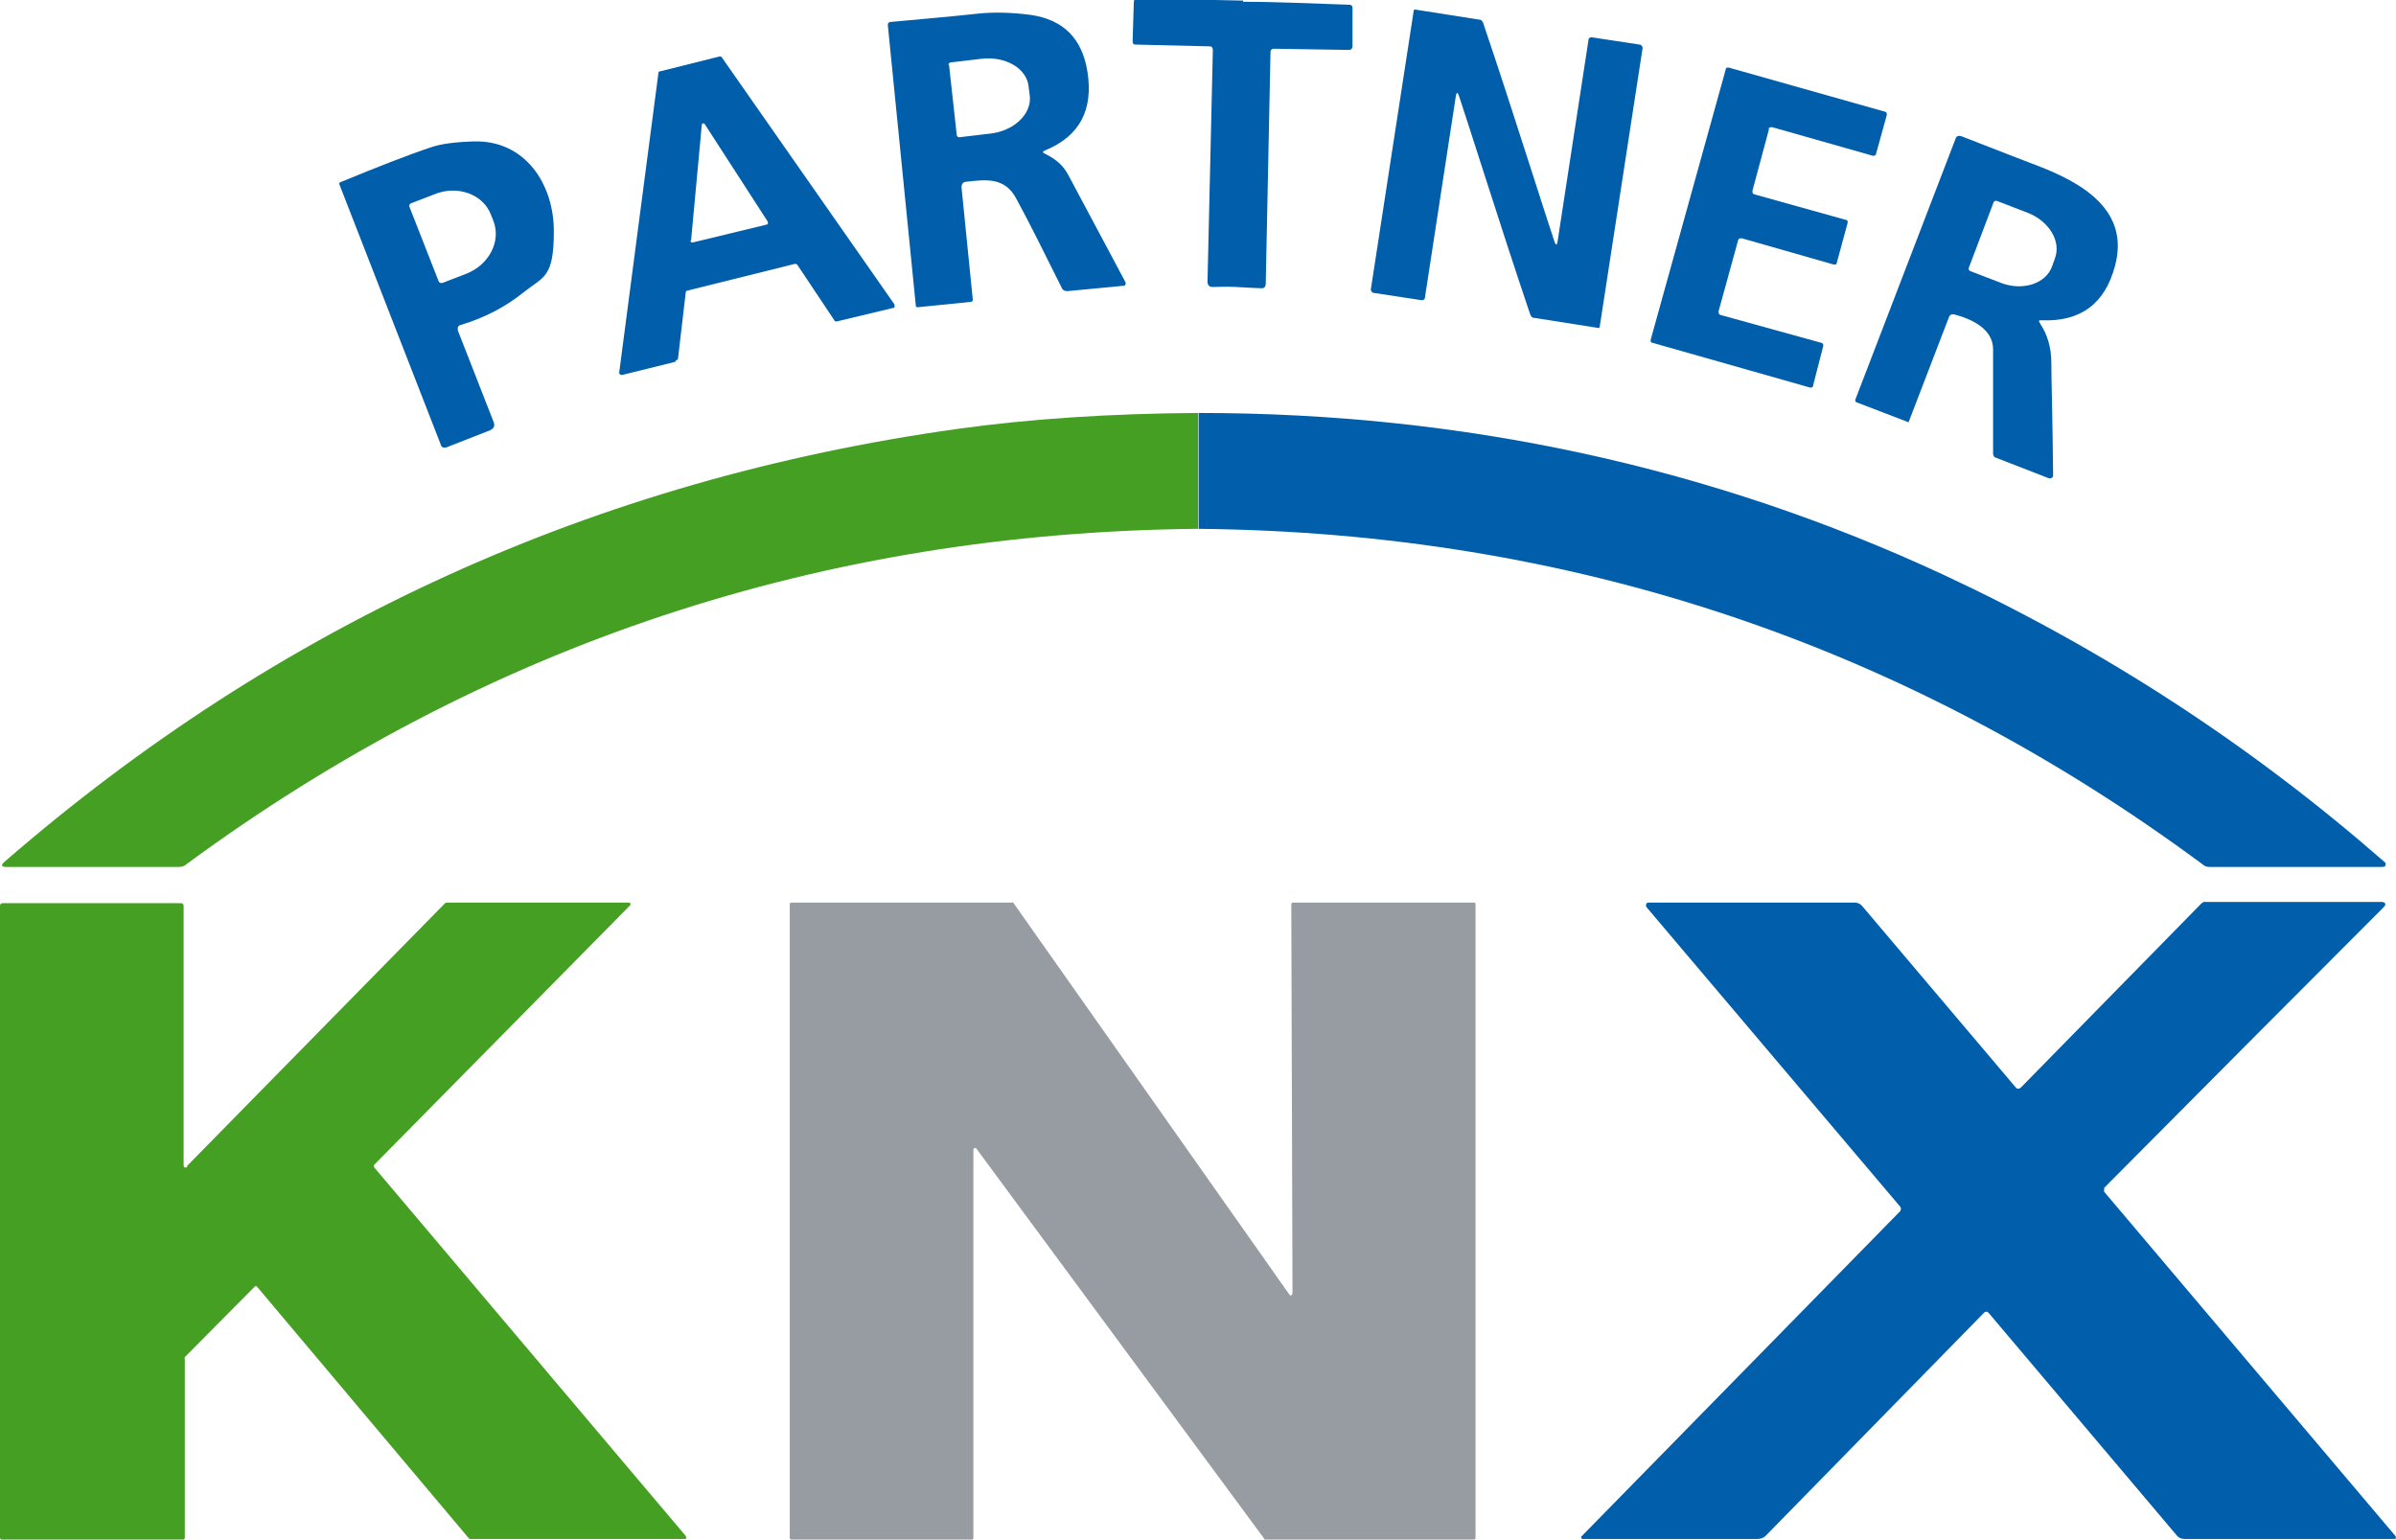
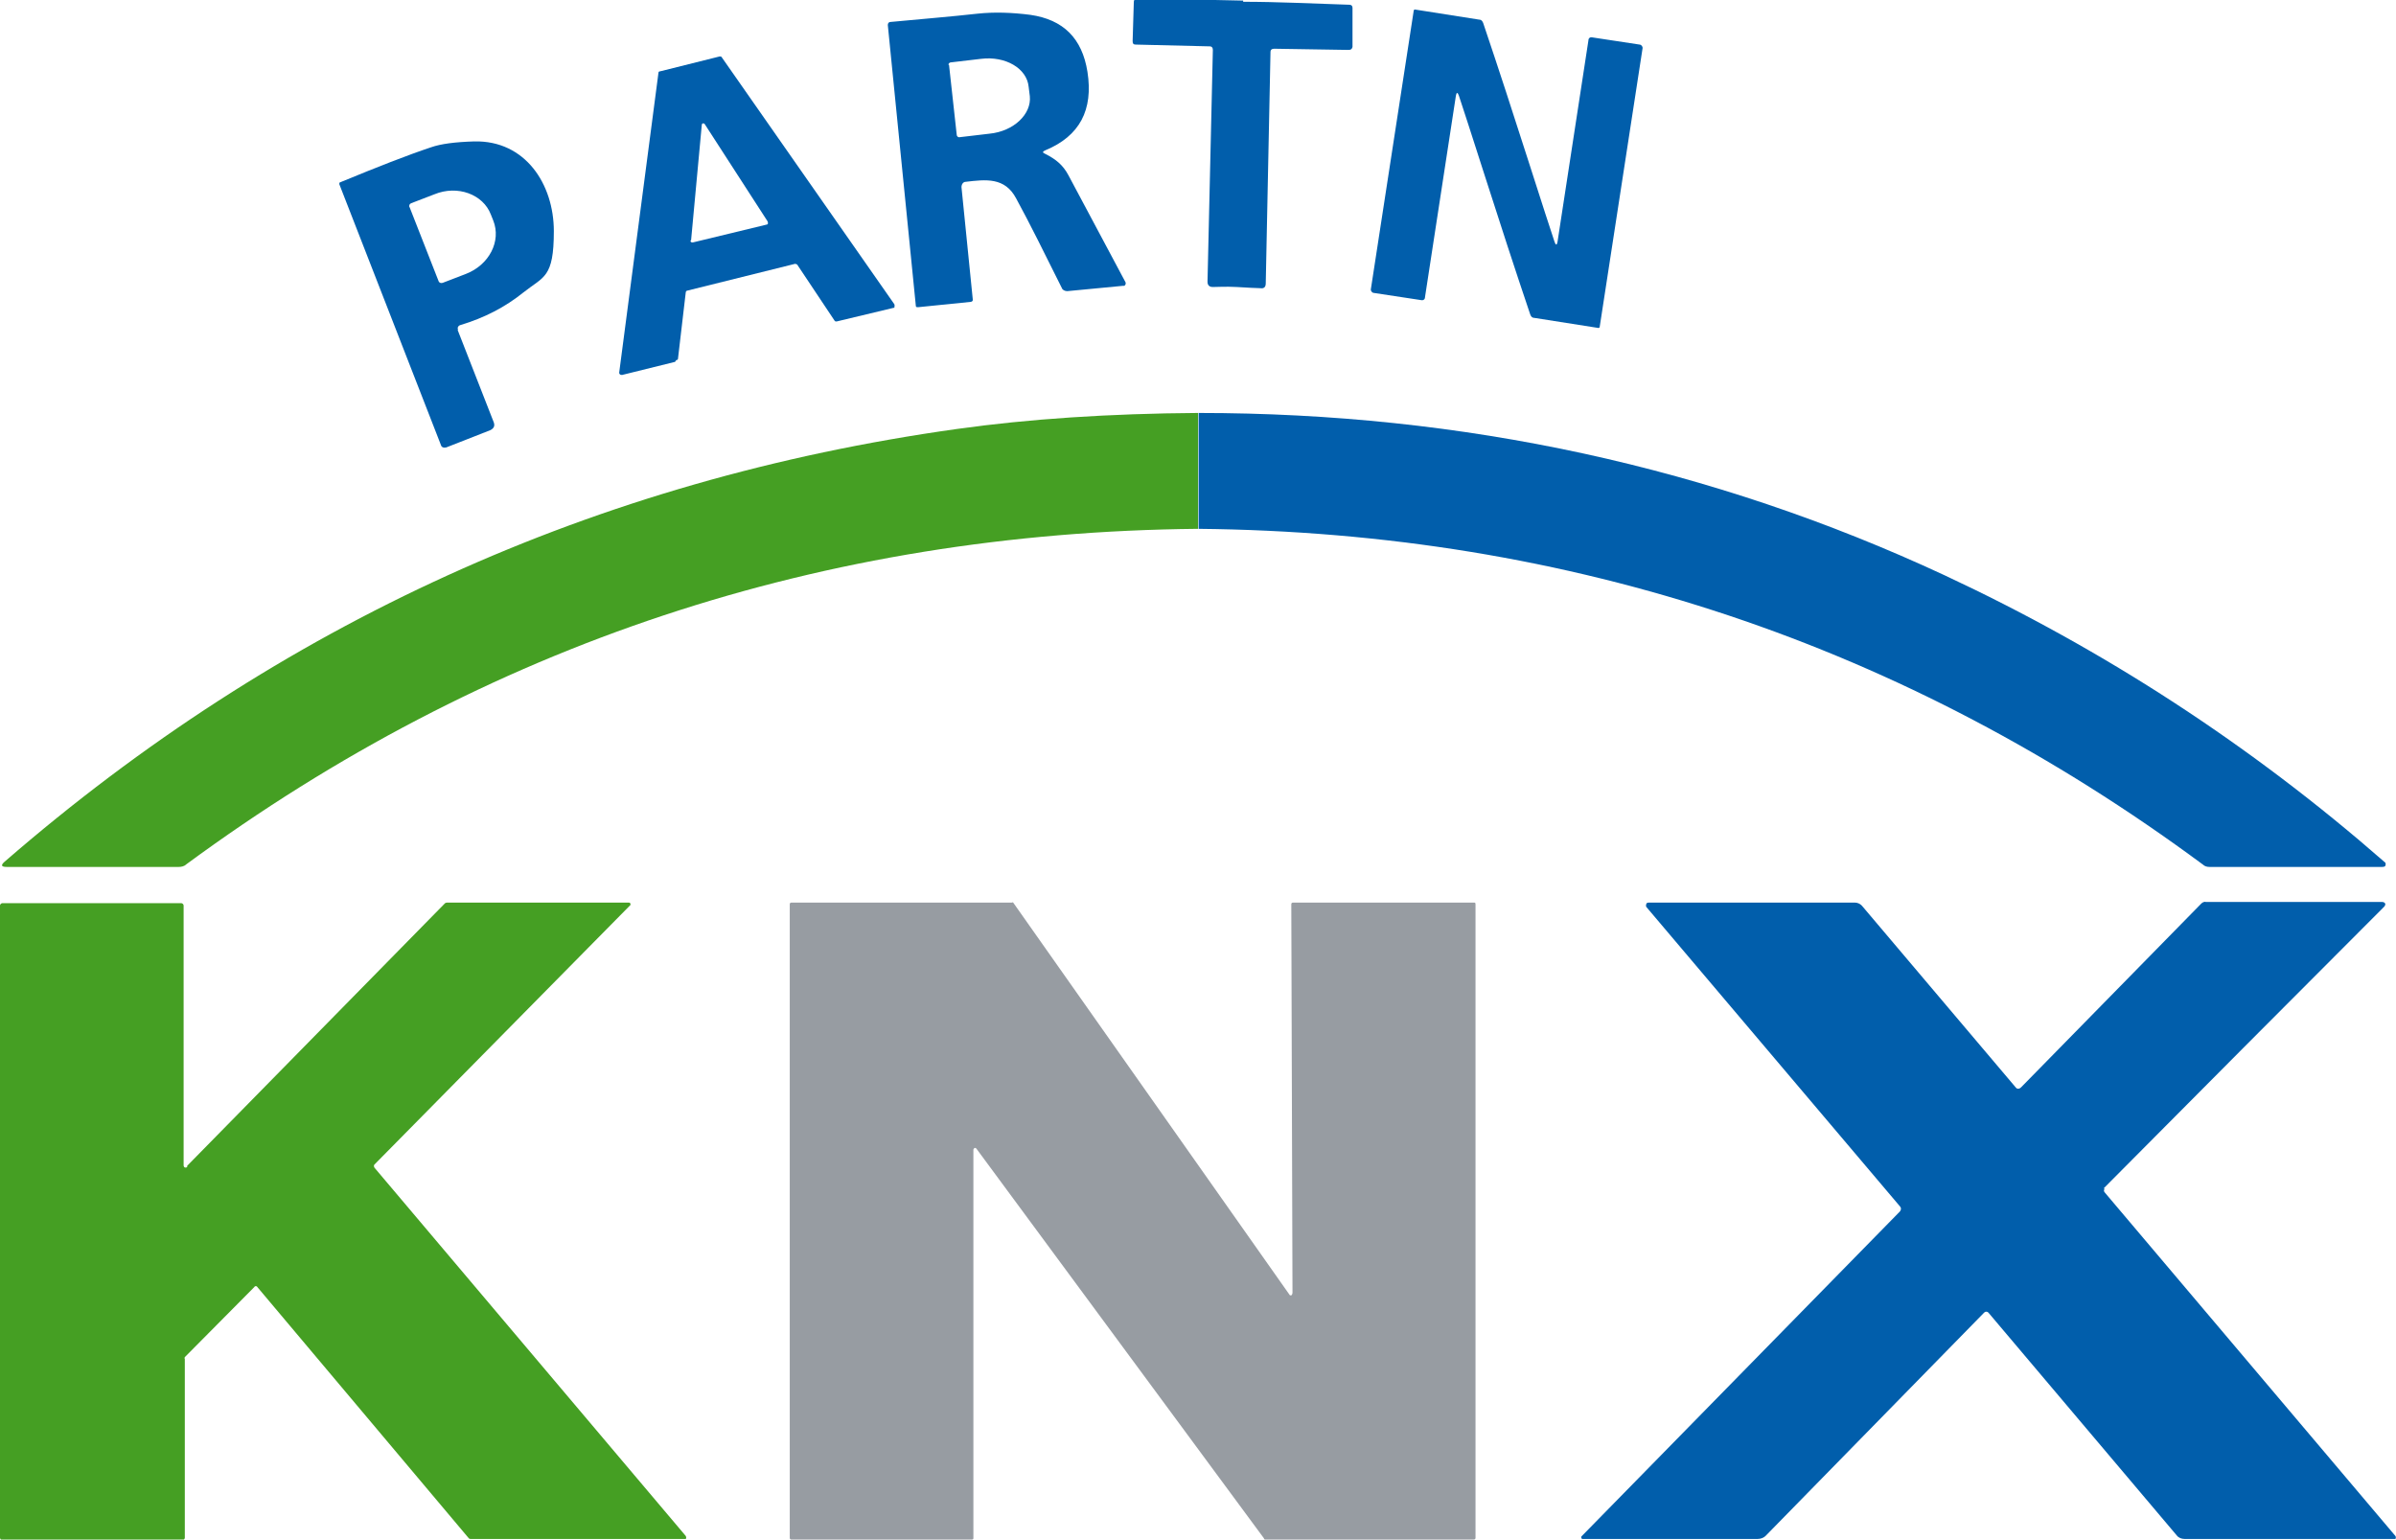
<svg xmlns="http://www.w3.org/2000/svg" version="1.1" viewBox="0 0 403.2 259.1">
  <defs>
    <style>
      .cls-1 {
        fill: #459f23;
      }

      .cls-2 {
        fill: none;
      }

      .cls-3 {
        fill: #015eab;
      }

      .cls-4 {
        fill: #979ca2;
      }
    </style>
  </defs>
  <g>
    <g id="Layer_1">
      <g>
        <path class="cls-2" d="M208.2,48.4c1.8,0,3.2,0,4,.2.6,0,.9-.2.9-.8l.8-39c0-.4.2-.5.6-.5l12.5.2c.4,0,.5-.2.6-.5V1.3c.1-.3,0-.5-.4-.5-6.2-.2-12.2-.4-17.9-.5C203.5.2,197.6,0,191.4,0c-.3,0-.5.2-.5.5l-.2,6.6c0,.4.2.5.5.6l12.5.3c.4,0,.5.2.5.6l-.9,39c0,.6.3.9.9.9.8,0,2.1,0,4,0" />
        <path class="cls-2" d="M249.8,29.7c2.5,7.8,5.1,15.6,7.6,23.2.1.3.4.5.7.6l10.8,1.7c.1,0,.2,0,.2-.2,0,0,0,0,0,0l7.2-46.8c0-.3-.2-.6-.5-.7l-7.9-1.2c-.4,0-.6.1-.7.5l-5.2,33.9c0,.6-.3.7-.5,0-.6-1.8-2.1-6.4-4.4-13.6-2.5-7.8-5.1-15.6-7.6-23.2-.1-.3-.4-.5-.7-.6l-10.8-1.7c-.1,0-.2,0-.2.2,0,0,0,0,0,0l-7.2,46.8c0,.3.2.6.5.7l7.9,1.2c.4,0,.6-.1.7-.5l5.2-33.9c0-.6.2-.7.5,0,.6,1.8,2.1,6.4,4.4,13.6" />
        <path class="cls-2" d="M175.9,25.2c5.8-2.4,8.1-6.8,7.1-13.2-.9-5.6-4.1-8.8-9.6-9.6-3.1-.4-6.1-.5-8.9-.2-4.5.5-9.4.9-14.7,1.4-.3,0-.5.2-.4.5,0,0,0,0,0,0l4.7,47.1c0,.3.2.4.4.4l8.9-.9c.2,0,.3-.1.3-.4l-1.9-18.9c0-.4.3-.8.7-.9,3.4-.5,6.6-.8,8.5,2.8,2.2,4.2,4.8,9.3,7.7,15.1.2.3.5.6.9.5l9.4-.9c.3,0,.4-.3.4-.5,0,0,0-.1,0-.2-3.2-5.9-6.4-11.9-9.6-18-.9-1.7-2.1-2.7-3.9-3.6-.5-.2-.5-.4,0-.6" />
        <path class="cls-2" d="M113.6,60.9c.2,0,.3-.2.3-.3l1.3-11.1c0-.2.1-.3.3-.3l18.1-4.5c.2,0,.3,0,.4.2l6.2,9.3c0,.1.3.2.4.2l9.6-2.3c.2,0,.4-.3.3-.5,0,0,0,0,0-.1l-29-41.5c0-.1-.3-.2-.4-.2l-10,2.5c-.2,0-.3.2-.3.3l-6.6,50.4c0,.2.1.4.3.4,0,0,0,0,.1,0l8.9-2.2" />
        <path class="cls-2" d="M297.7,21.7c0-.3.3-.4.6-.3,0,0,0,0,0,0l16.9,4.8c.2,0,.5,0,.6-.3l1.8-6.5c0-.2,0-.5-.3-.6l-26.2-7.4c-.3,0-.5,0-.6.3,0,0,0,0,0,0l-12.6,45.4c0,.3,0,.5.3.6,0,0,0,0,0,0l26.4,7.5c.3,0,.5,0,.6-.3,0,0,0,0,0,0l1.7-6.6c0-.2,0-.5-.3-.6l-17-4.7c-.2,0-.4-.3-.3-.6l3.3-12c0-.3.3-.4.6-.3,0,0,0,0,0,0l15.4,4.4c.3,0,.5,0,.6-.3,0,0,0,0,0,0l1.8-6.6c0-.3,0-.5-.3-.6,0,0,0,0,0,0l-15.4-4.3c-.3,0-.4-.3-.3-.6,0,0,0,0,0,0l2.8-10.4" />
        <path class="cls-2" d="M343.6,54.1c6.5.3,10.6-2.7,12.4-9.1,2.6-9.5-5.6-14.1-13-16.9-1.9-.8-6.3-2.4-12.9-5-.4-.1-.8,0-.9.4h0s-16.9,44-16.9,44c0,.1,0,.3.2.4l8.6,3.3c.1,0,.2,0,.2,0l6.8-17.7c.1-.4.4-.5.8-.4,3.1.8,6.6,2.6,6.6,5.9,0,5.8,0,11.7,0,17.7,0,.2.1.4.4.5l9,3.5c.3,0,.6,0,.7-.3,0,0,0-.1,0-.2-.1-10-.2-16.3-.3-18.9,0-2.6-.7-4.8-1.8-6.5-.2-.3-.1-.5.2-.5" />
        <path class="cls-2" d="M77,55.5c-.1-.3,0-.7.4-.9,0,0,0,0,0,0,4-1.2,7.6-3,10.6-5.5,3.4-2.7,5.1-6.2,5.1-10.3,0-7.9-4.9-15.3-13.4-15.1-3.1,0-5.5.4-7.3,1-3.8,1.3-8.9,3.3-15.3,5.9-.1,0-.2.2-.1.3l17.1,43.9c.1.4.6.6.9.4l7.4-2.9c.6-.2.8-.7.6-1.3l-6.1-15.6" />
-         <path class="cls-2" d="M201.7,89c62.8.6,119.1,19.4,169.1,56.5.3.2.7.4,1.1.4,9.8,0,19.5,0,29.1,0,.3,0,.4,0,.5-.2.1-.2,0-.4-.1-.6-22.4-19.6-47.1-35.7-74.1-48.3-39.1-18.2-81-27.3-125.6-27.3" />
        <path class="cls-2" d="M201.6,69.5c-15,0-28.5,1-40.6,2.7C100.3,80.7,46.9,105,.8,145c-.7.6-.6.9.3.9h29c.4,0,.9-.1,1.2-.4,50.4-37.1,107.3-56,170.4-56.5" />
        <path class="cls-2" d="M201.6,69.5v19.5" />
        <path class="cls-2" d="M31.5,196.2c-.1.1-.4.1-.5,0,0,0-.1-.2-.1-.3v-43.7c0-.2-.1-.4-.3-.4H.4c-.2,0-.4.2-.4.4H0v106.4c0,.2.1.4.3.4h30.2c.2,0,.4-.2.4-.4v-30.1c0,0,0-.2.1-.3l11.7-11.8c.1-.1.4-.1.5,0,0,0,0,0,0,0l35.6,42.3c0,0,.2.1.3.1h36c.2,0,.4-.1.4-.3,0,0,0-.2,0-.2l-52.4-62c-.1-.1-.1-.3,0-.5l43-43.6c.1-.1.1-.4,0-.5,0,0-.2,0-.2-.1h-30.5c0,0-.2.1-.3.2l-43.4,44.2" />
-         <path class="cls-2" d="M163.6,259.1c.2,0,.3-.1.3-.3h0v-65.3c0-.2.1-.3.3-.3,0,0,.2,0,.2.1l48.4,65.6c0,0,.2.1.2.1h35.1c.2,0,.3-.1.3-.3v-106.6c0-.2-.1-.3-.3-.3h-30.3c-.2,0-.3.2-.3.4h0s.2,65.5.2,65.5c0,.2-.1.3-.3.3-.1,0-.2,0-.3-.1l-46.5-66c0,0-.2-.1-.2-.1h-37.1c-.2.1-.3.2-.3.4v106.6c0,.2.2.3.3.3h30.4" />
+         <path class="cls-2" d="M163.6,259.1c.2,0,.3-.1.3-.3h0v-65.3c0-.2.1-.3.3-.3,0,0,.2,0,.2.1l48.4,65.6c0,0,.2.1.2.1h35.1c.2,0,.3-.1.3-.3v-106.6c0-.2-.1-.3-.3-.3h-30.3c-.2,0-.3.2-.3.4h0s.2,65.5.2,65.5c0,.2-.1.3-.3.3-.1,0-.2,0-.3-.1l-46.5-66c0,0-.2-.1-.2-.1h-37.1c-.2.1-.3.2-.3.4c0,.2.2.3.3.3h30.4" />
        <path class="cls-2" d="M354.2,200.1c15.6-15.8,31.4-31.7,47.2-47.4.2-.2.3-.4.2-.5-.1-.2-.3-.3-.5-.3h-29.7c-.3,0-.6.1-.8.3l-30.3,30.9c-.3.3-.7.3-.9,0,0,0,0,0,0,0l-25.9-30.6c-.3-.3-.7-.5-1.2-.5h-34.7c-.3,0-.5.2-.5.5,0,.1,0,.2.1.3l42.6,50.3c.2.3.2.7,0,.9l-53.6,54.7c0,0,0,.2,0,.3,0,0,.1,0,.2,0h29.5c.5,0,.9-.2,1.3-.5l36.8-37.6c.2-.2.5-.2.7,0,0,0,0,0,0,0l31.7,37.5c.3.4.8.6,1.3.6h35.3c.2,0,.3-.1.3-.3,0,0,0-.2,0-.2l-48.9-57.8c-.1-.2-.1-.4,0-.6" />
-         <path class="cls-2" d="M159.7,10.9l1.3,11.8c0,.2.2.4.4.4l5.1-.6c4.1-.4,7.1-3.3,6.8-6.3l-.2-1.6c-.3-3.1-3.9-5.2-8-4.7l-5.1.6c-.2,0-.4.2-.4.4" />
        <path class="cls-2" d="M116.2,40.5c0,.2.1.3.3.3,0,0,0,0,.1,0l12.4-3c.2,0,.3-.2.2-.4,0,0,0,0,0-.1l-10.6-16.4c0-.1-.3-.2-.4-.1,0,0-.1.1-.1.2l-1.8,19.4" />
        <path class="cls-2" d="M335.5,34l-4.2,11.1c0,.2,0,.4.2.5,0,0,0,0,0,0l5.2,2c3.6,1.4,7.5.2,8.6-2.7l.5-1.4c1.1-2.9-1-6.3-4.6-7.7l-5.2-2c-.2,0-.4,0-.5.2,0,0,0,0,0,0" />
        <path class="cls-2" d="M68.9,34.8l4.9,12.5c.1.3.4.4.7.3l3.9-1.5c3.9-1.5,6-5.5,4.6-9l-.4-1c-1.3-3.4-5.6-5-9.5-3.4l-3.9,1.5c-.3.1-.4.4-.3.7" />
      </g>
      <path class="cls-3" d="M209.2.3c5.7,0,11.7.3,17.9.5.3,0,.5.2.5.5v6.6c-.1.4-.3.5-.7.5l-12.5-.2c-.4,0-.6.2-.6.5l-.8,39c0,.6-.3.9-.9.8-.8,0-2.1-.1-4-.2s-3.2,0-4,0c-.6,0-.9-.3-.9-.9l.9-39c0-.4-.2-.6-.5-.6l-12.5-.3c-.4,0-.5-.2-.5-.6l.2-6.6c0-.3.2-.5.5-.5,6.2,0,12.2.2,17.9.3Z" />
      <path class="cls-3" d="M257.2,27.1c2.3,7.2,3.8,11.8,4.4,13.6.2.6.4.6.5,0l5.2-33.9c0-.4.3-.6.7-.5l7.9,1.2c.3,0,.6.4.5.7l-7.2,46.8c0,.1-.1.2-.2.2,0,0,0,0,0,0l-10.8-1.7c-.4,0-.6-.3-.7-.6-2.6-7.7-5.1-15.4-7.6-23.2-2.3-7.2-3.8-11.8-4.4-13.6-.2-.6-.4-.6-.5,0l-5.2,33.9c0,.4-.3.6-.7.5l-7.9-1.2c-.3,0-.6-.4-.5-.7l7.2-46.8c0-.1.1-.2.2-.2,0,0,0,0,0,0l10.8,1.7c.4,0,.6.3.7.6,2.6,7.7,5.1,15.4,7.6,23.2Z" />
      <path class="cls-3" d="M175.9,25.9c1.8.9,3,1.9,3.9,3.6,3.2,6,6.4,12,9.6,18,.1.2,0,.5-.2.6,0,0-.1,0-.2,0l-9.4.9c-.4,0-.8-.2-.9-.5-2.9-5.8-5.4-10.9-7.7-15.1-1.9-3.6-5.1-3.2-8.5-2.8-.4,0-.7.4-.7.9l1.9,18.9c0,.2,0,.3-.3.4l-8.9.9c-.3,0-.4,0-.4-.4l-4.7-47.1c0-.3.2-.5.4-.5,0,0,0,0,0,0,5.3-.5,10.2-.9,14.7-1.4,2.8-.3,5.8-.2,8.9.2,5.5.8,8.7,3.9,9.6,9.6,1,6.4-1.3,10.8-7.1,13.2-.5.2-.5.4,0,.6ZM159.7,10.9l1.3,11.8c0,.2.2.4.4.4l5.1-.6c4.1-.4,7.1-3.3,6.8-6.3l-.2-1.6c-.3-3.1-3.9-5.2-8-4.7l-5.1.6c-.2,0-.4.2-.4.4Z" />
      <path class="cls-3" d="M113.6,60.9l-8.9,2.2c-.2,0-.4,0-.5-.3,0,0,0,0,0-.1l6.6-50.4c0-.2.1-.3.3-.3l10-2.5c.2,0,.3,0,.4.2l29,41.5c.1.2,0,.4,0,.6,0,0,0,0-.1,0l-9.6,2.3c-.2,0-.3,0-.4-.2l-6.2-9.3c0-.1-.3-.2-.4-.2l-18.1,4.5c-.2,0-.3.2-.3.3l-1.3,11.1c0,.2-.1.3-.3.3ZM116.2,40.5c0,.2.1.3.3.3,0,0,0,0,.1,0l12.4-3c.2,0,.3-.2.2-.4,0,0,0,0,0-.1l-10.6-16.4c0-.1-.3-.2-.4-.1,0,0-.1.1-.1.2l-1.8,19.4Z" />
-       <path class="cls-3" d="M297.7,21.7l-2.8,10.4c0,.3,0,.5.3.6,0,0,0,0,0,0l15.4,4.3c.3,0,.4.3.3.6,0,0,0,0,0,0l-1.8,6.6c0,.3-.3.4-.6.3,0,0,0,0,0,0l-15.4-4.4c-.2,0-.5,0-.6.3,0,0,0,0,0,0l-3.3,12c0,.2,0,.5.3.6l17,4.7c.2,0,.4.3.3.6l-1.7,6.6c0,.3-.3.4-.6.3,0,0,0,0,0,0l-26.4-7.5c-.3,0-.4-.3-.3-.6,0,0,0,0,0,0l12.6-45.4c0-.3.3-.4.6-.3,0,0,0,0,0,0l26.2,7.4c.2,0,.4.3.3.6l-1.8,6.5c0,.2-.3.4-.6.3l-16.9-4.8c-.2,0-.5,0-.6.3,0,0,0,0,0,0Z" />
-       <path class="cls-3" d="M343.4,54.6c1.1,1.7,1.8,3.8,1.8,6.5,0,2.6.2,8.9.3,18.9,0,.3-.2.5-.5.5,0,0-.1,0-.2,0l-9-3.5c-.2,0-.3-.3-.4-.5,0-6,0-11.9,0-17.7,0-3.4-3.5-5.1-6.6-5.9-.4,0-.6,0-.8.4l-6.8,17.7c0,.1-.1.1-.2,0l-8.6-3.3c-.1,0-.2-.2-.2-.4l16.9-44c.1-.4.5-.5.9-.4,0,0,0,0,0,0,6.7,2.6,11,4.3,12.9,5,7.3,2.8,15.6,7.4,13,16.9-1.7,6.4-5.9,9.4-12.4,9.1-.4,0-.5.1-.2.5ZM335.5,34l-4.2,11.1c0,.2,0,.4.2.5,0,0,0,0,0,0l5.2,2c3.6,1.4,7.5.2,8.6-2.7l.5-1.4c1.1-2.9-1-6.3-4.6-7.7l-5.2-2c-.2,0-.4,0-.5.2,0,0,0,0,0,0Z" />
      <path class="cls-3" d="M77,55.5l6.1,15.6c.2.6,0,1-.6,1.3l-7.4,2.9c-.4.1-.8,0-.9-.4l-17.1-43.9c0-.1,0-.3.1-.3,6.3-2.6,11.4-4.6,15.3-5.9,1.7-.6,4.1-.9,7.3-1,8.6-.2,13.4,7.2,13.4,15.1s-1.7,7.6-5.1,10.3c-3.1,2.5-6.6,4.3-10.6,5.5-.4.1-.6.5-.4.8,0,0,0,0,0,0ZM68.9,34.8l4.9,12.5c.1.3.4.4.7.3l3.9-1.5c3.9-1.5,6-5.5,4.6-9l-.4-1c-1.3-3.4-5.6-5-9.5-3.4l-3.9,1.5c-.3.1-.4.4-.3.7Z" />
      <path class="cls-1" d="M201.6,69.5v19.5c-63.1.6-119.9,19.4-170.3,56.5-.3.3-.8.4-1.2.4H1.1c-.9,0-1-.3-.3-.9,46.1-40,99.5-64.3,160.2-72.8,12.1-1.7,25.7-2.6,40.6-2.7Z" />
      <path class="cls-3" d="M201.7,89v-19.5c44.5,0,86.4,9.1,125.5,27.3,27,12.6,51.7,28.7,74.1,48.3.2.1.2.4.1.6,0,.1-.2.2-.5.2-9.6,0-19.3,0-29.1,0-.4,0-.8-.1-1.1-.4-50-37-106.3-55.9-169.1-56.5Z" />
      <path class="cls-1" d="M31.5,196.2l43.4-44.2c0,0,.2-.1.3-.1h30.5c.2,0,.4,0,.4.3,0,0,0,.2-.1.2l-43,43.6c-.1.1-.1.3,0,.5l52.4,62c.1.2.1.4,0,.5,0,0-.1,0-.2,0h-36c-.1,0-.2,0-.3-.1l-35.6-42.3c-.1-.2-.4-.2-.5,0,0,0,0,0,0,0l-11.7,11.8c0,0-.1.2,0,.3v30.1c0,.2-.2.4-.4.4H.4c-.2,0-.4-.2-.4-.4v-106.4c0-.2.2-.4.4-.4h30.1c.2,0,.4.2.4.4h0v43.7c0,.2.1.4.3.4,0,0,.2,0,.3-.1Z" />
      <path class="cls-4" d="M163.6,259.1h-30.4c-.2,0-.3-.1-.3-.3v-106.6c0-.2.1-.3.3-.3h37.1c0-.1.2,0,.2,0l46.5,66c0,.1.3.2.4,0,0,0,.1-.2.1-.3l-.2-65.4c0-.2.1-.3.3-.3h30.4c.2,0,.3,0,.3.3v106.6c0,.2-.1.3-.3.3h-35.1c0,0-.2,0-.2-.2l-48.4-65.6c-.1-.1-.3-.2-.4,0,0,0-.1.1-.1.2v65.3c0,.2,0,.3-.3.3h0Z" />
      <path class="cls-3" d="M354.2,200.1c-.2.1-.2.4,0,.6l48.9,57.8c.1.1.1.4,0,.5,0,0-.1,0-.2,0h-35.3c-.5,0-1-.2-1.3-.6l-31.7-37.5c-.2-.2-.5-.2-.7,0,0,0,0,0,0,0l-36.8,37.6c-.3.3-.8.5-1.3.5h-29.5c-.1,0-.2-.1-.2-.2,0,0,0-.1,0-.2l53.6-54.7c.2-.2.3-.6,0-.9l-42.6-50.3c-.2-.2-.1-.5,0-.7,0,0,.2-.1.3-.1h34.7c.5,0,.9.2,1.2.5l25.9,30.6c.2.3.6.3.9,0,0,0,0,0,0,0l30.3-30.9c.2-.2.5-.4.8-.3h29.7c.2,0,.4.1.5.3,0,.1,0,.3-.2.5-15.8,15.8-31.5,31.6-47.2,47.4Z" />
    </g>
  </g>
</svg>